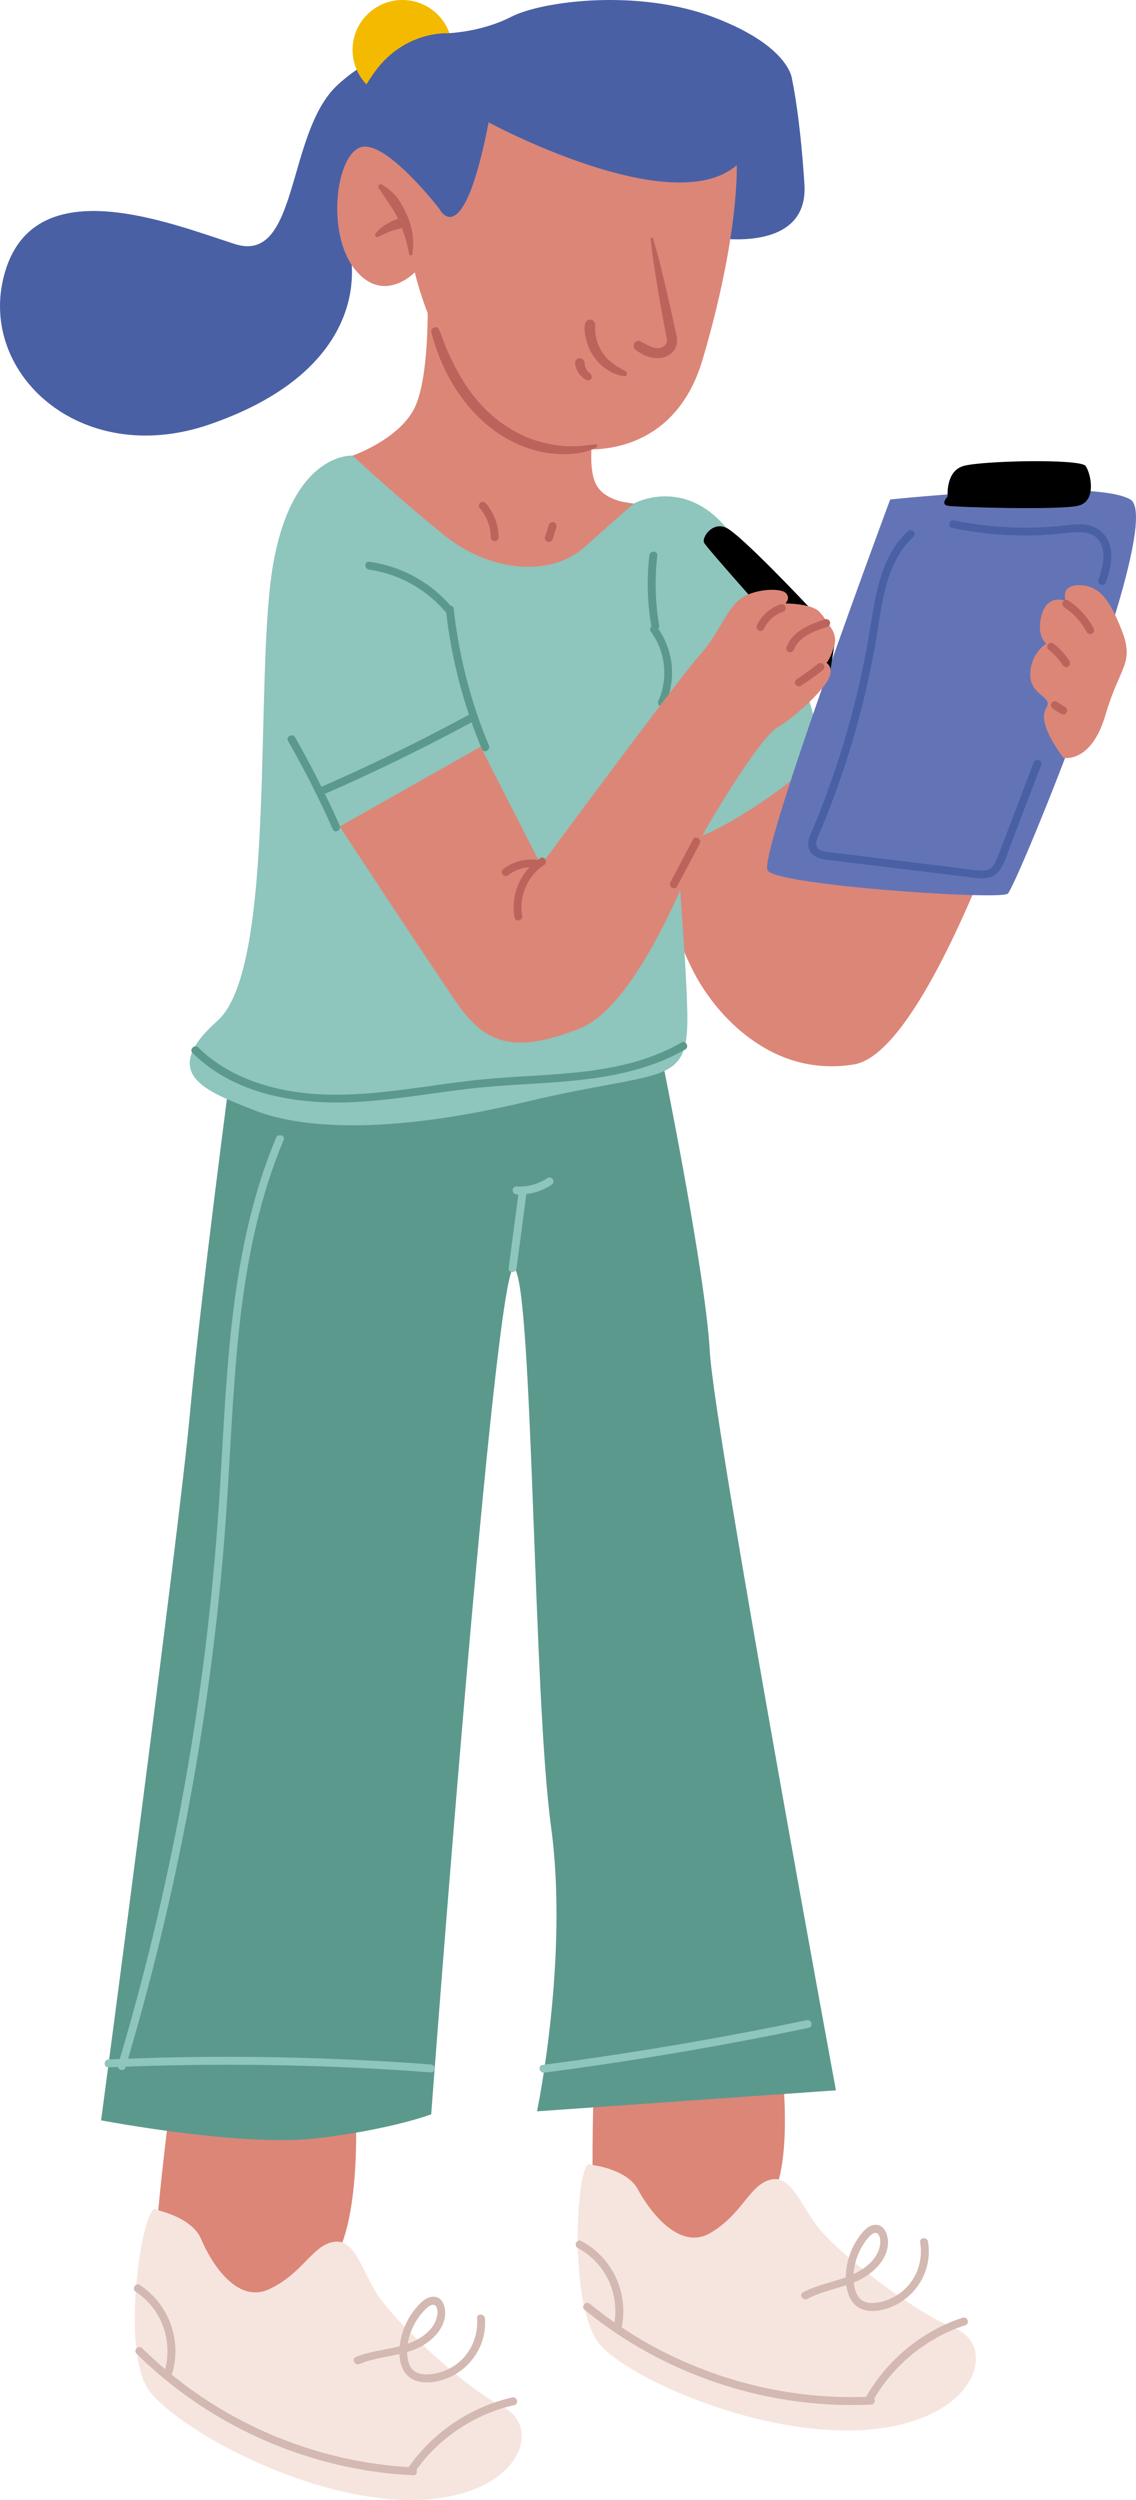
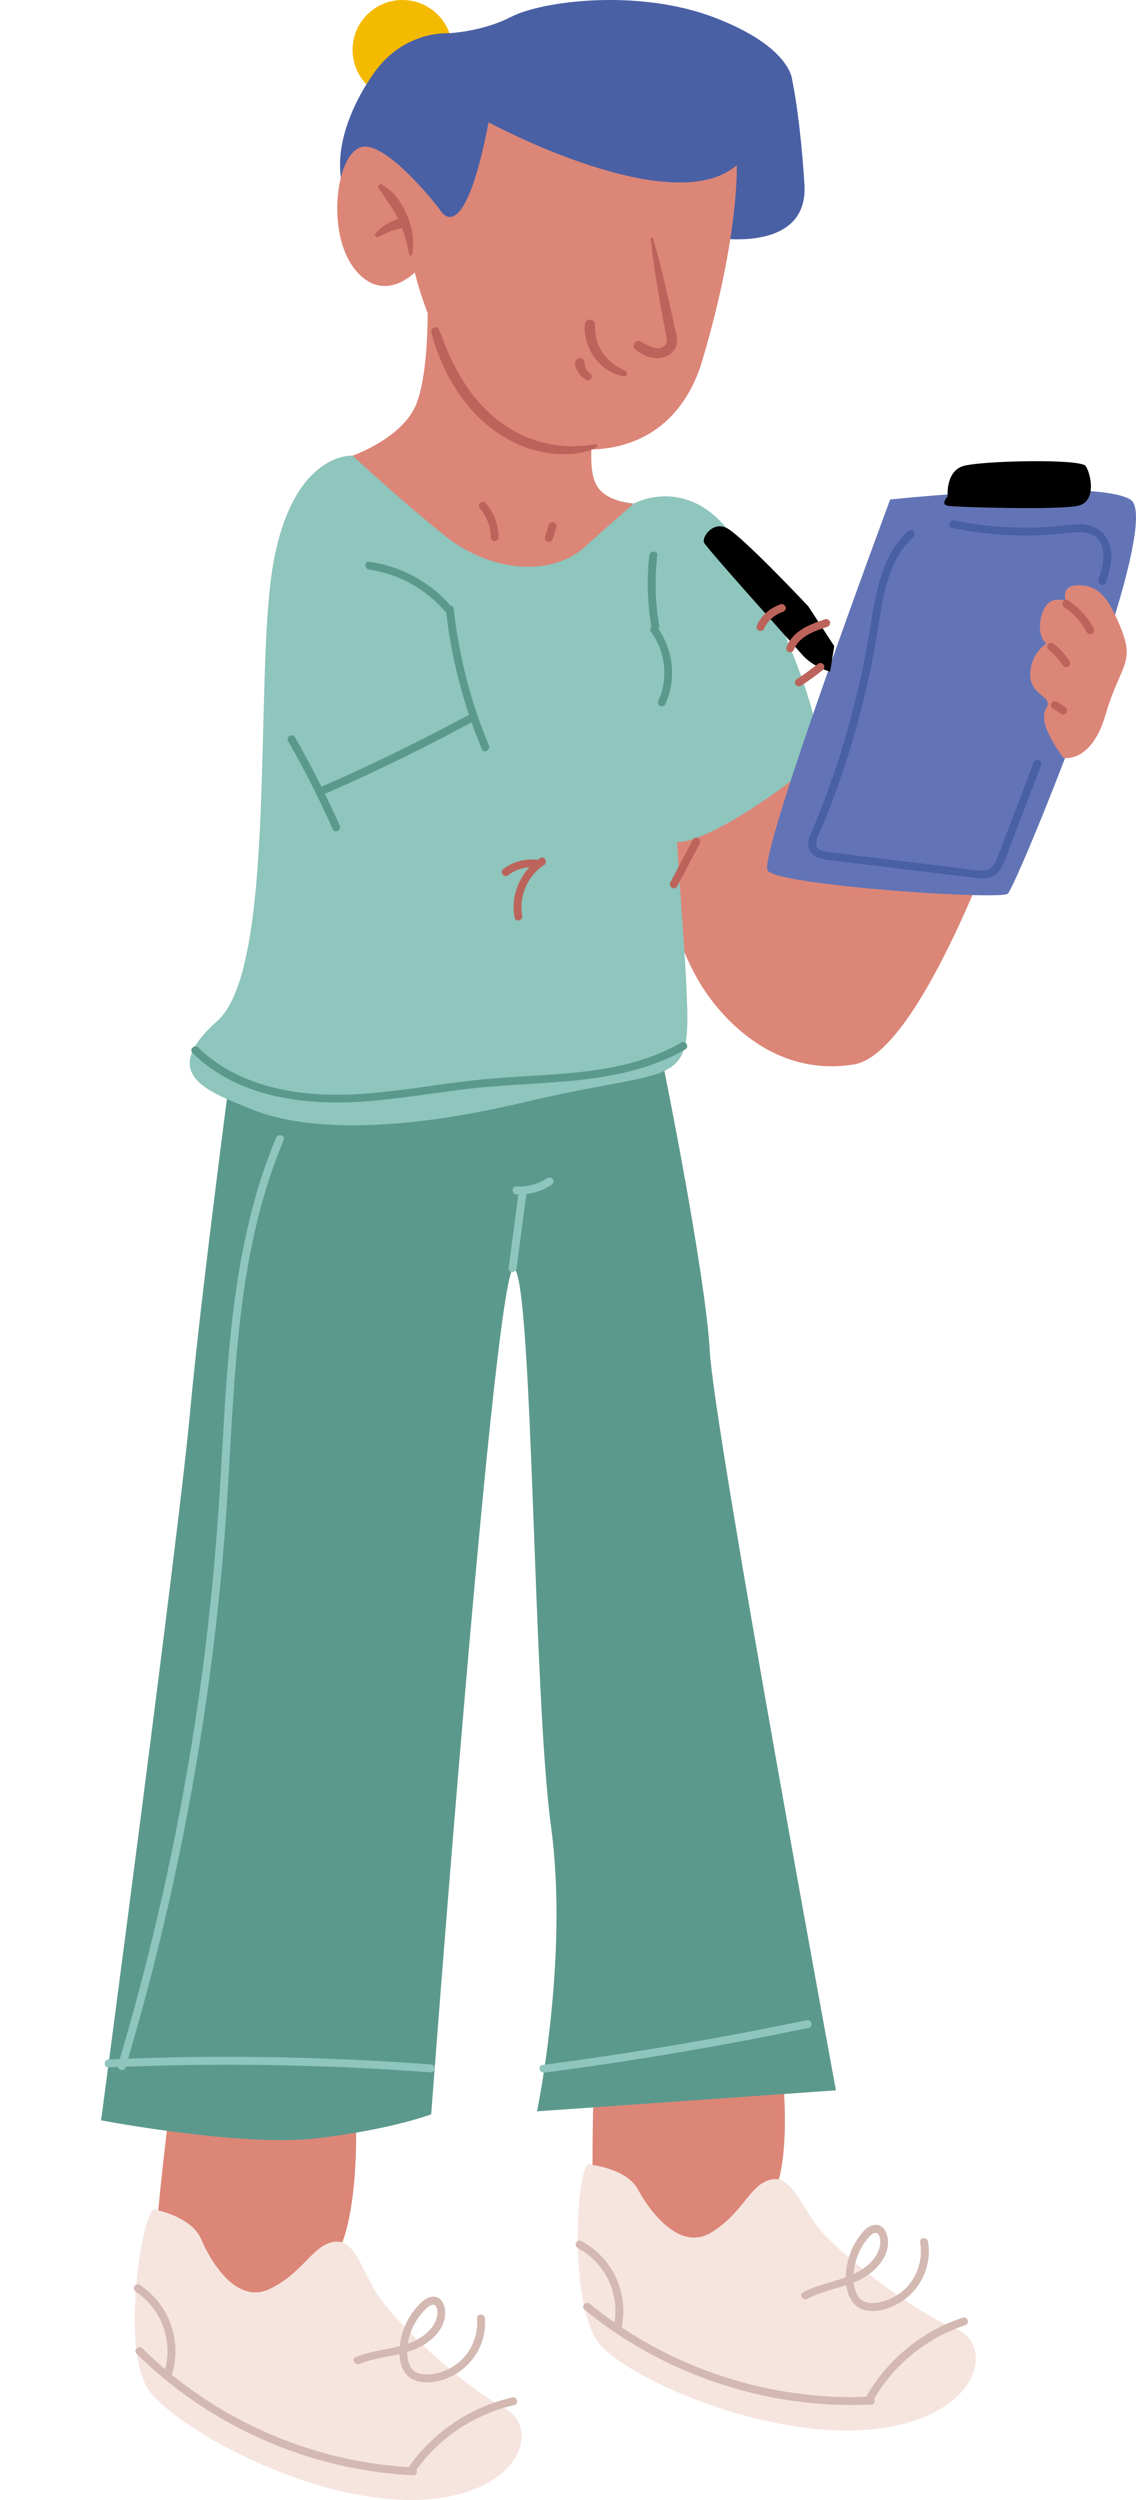
<svg xmlns="http://www.w3.org/2000/svg" id="OBJECT" viewBox="0 0 1363.381 3000">
  <g>
    <path d="M201.016,2550.725s-13.073,107.861-13.073,131.258c0,16.024,62.465,93.926,119.758,101.764,26.366,3.607,51.637-55.067,69.222-56.769,55.794-5.399,50.395-176.254,50.395-176.254,0,0-184.431,16.326-226.301,0Z" fill="#dc8678" />
    <path d="M187.943,2651.987s42.278,8.421,53.394,34.796,42.187,79.119,82.25,59.994c40.063-19.126,50.935-51.594,76.133-56.394,25.197-4.799,32.397,28.573,51.594,60.482,19.198,31.908,103.189,112.3,152.384,137.497s19.198,109.188-105.589,111.588c-124.787,2.4-279.57-81.591-317.966-129.586s-7.199-236.375,7.799-218.377Z" fill="#f6e5df" />
    <path d="M582.04,2782.122c-.44-6.034-9.928-6.328-9.484-.233,1.694,23.241-9.218,46.102-29.338,58.264-9.648,5.832-21.031,9.372-32.366,9.092-5.528-.137-11.296-1.385-15.336-5.423-3.445-3.442-5.152-8.126-6.045-12.826-.533-2.801-.801-5.672-.848-8.576,8.61-2.563,16.893-6.062,24.495-11.575,9.756-7.077,18.169-16.967,20.573-29.072,2.14-10.781-1.299-27.582-15.775-25.595-6.691,.918-12.008,6-16.365,10.783-4.757,5.222-8.905,11.013-12.213,17.256-5.078,9.583-8.528,20.306-9.623,31.188-17.473,4.562-36.116,6.052-52.773,13.066-5.617,2.365-1.001,10.659,4.586,8.306,15.216-6.408,31.865-8.257,47.847-11.948,.417,11.962,4.637,24.699,15.989,30.413,11.867,5.974,27.36,3.763,39.391-.627,29.956-10.93,49.617-40.515,47.286-72.494Zm-69.436-12.83c3.443-3.041,9.014-6.103,11.415-.394,1.81,4.304,.999,9.528-.355,13.834-3.015,9.596-10.674,17.173-18.996,22.442-4.863,3.078-10.007,5.4-15.316,7.287,2.529-16.463,11.531-32.819,23.251-43.17Z" fill="#d3b9b2" />
    <path d="M614.813,2876.922c-50.069,11.311-94.908,41.586-124.375,83.563-45.399-2.699-90.277-11.732-133.231-26.696-44.478-15.494-86.724-37.242-125.172-64.45-8.842-6.257-17.403-12.882-25.796-19.712,12.64-40.326-3.188-84.465-38.407-107.683-5.112-3.369-10.08,4.715-4.988,8.072,30.593,20.168,44.581,57.833,35.356,92.986-9.444-8.028-18.615-16.38-27.431-25.111-4.336-4.294-11.22,2.235-6.871,6.541,34.19,33.859,73.283,62.706,115.66,85.493,42.567,22.889,88.357,39.856,135.632,49.935,26.501,5.65,53.448,9.175,80.513,10.473,4.063,.195,5.507-3.938,4.228-6.813,28.102-38.945,70.322-66.807,117.18-77.393,5.951-1.345,3.67-10.555-2.297-9.207Z" fill="#d3b9b2" />
  </g>
  <g>
    <path d="M712.57,2495.667s-2.805,108.614-.59,131.907c1.517,15.952,71.075,87.591,128.853,89.971,26.589,1.095,46.193-59.708,63.537-63.066,55.032-10.657,33.484-180.233,33.484-180.233,0,0-182.057,33.71-225.285,21.421Z" fill="#dc8678" />
    <path d="M709.14,2597.711s42.885,4.381,56.448,29.586c13.563,25.205,49.487,74.771,87.56,51.938s45.823-56.184,70.453-63.347,34.956,25.378,57.088,55.326,113.356,102.028,164.715,122.455,29.447,106.881-94.552,121.082c-123.999,14.201-286.038-54.761-328.805-98.906-42.767-44.145-29.542-234.632-12.907-218.134Z" fill="#f6e5df" />
    <path d="M1113.787,2689.957c-1.009-5.965-10.483-5.359-9.463,.666,3.887,22.976-4.812,46.767-23.691,60.779-9.052,6.719-20.049,11.321-31.36,12.114-5.516,.387-11.377-.31-15.78-3.947-3.755-3.101-5.898-7.602-7.232-12.196-.795-2.738-1.335-5.57-1.656-8.457,8.329-3.367,16.243-7.633,23.289-13.842,9.042-7.969,16.482-18.611,17.728-30.889,1.11-10.935-3.904-27.335-18.127-23.987-6.574,1.547-11.386,7.11-15.271,12.284-4.241,5.649-7.823,11.806-10.525,18.335-4.148,10.021-6.567,21.023-6.627,31.958-16.963,6.196-35.381,9.444-51.299,18.003-5.368,2.887,.012,10.706,5.351,7.835,14.541-7.819,30.941-11.236,46.501-16.423,1.548,11.869,6.954,24.149,18.796,28.763,12.38,4.824,27.593,1.156,39.154-4.353,28.787-13.717,45.559-45.03,40.211-76.644Zm-70.339-6.2c3.14-3.353,8.396-6.929,11.327-1.473,2.209,4.113,1.896,9.391,.956,13.806-2.093,9.838-9,18.106-16.787,24.14-4.549,3.525-9.451,6.323-14.557,8.704,.959-16.629,8.372-33.763,19.06-45.177Z" fill="#d3b9b2" />
    <path d="M1155.386,2781.229c-48.774,15.999-90.546,50.383-115.907,94.961-45.451,1.611-90.982-3.134-135.16-13.964-45.745-11.214-89.859-28.866-130.711-52.312-9.394-5.392-18.545-11.177-27.547-17.182,8.766-41.341-11.169-83.784-48.427-103.564-5.408-2.87-9.588,5.648-4.201,8.508,32.365,17.182,49.856,53.353,43.999,89.221-10.162-7.098-20.082-14.544-29.685-22.401-4.723-3.865-10.958,3.287-6.221,7.162,37.241,30.471,78.889,55.488,123.233,74.161,44.542,18.757,91.733,31.313,139.75,36.872,26.917,3.116,54.076,4.074,81.143,2.805,4.063-.191,5.109-4.442,3.564-7.183,24.29-41.431,63.682-73.164,109.328-88.138,5.797-1.902,2.654-10.855-3.158-8.948Z" fill="#d3b9b2" />
  </g>
  <path d="M277.46,1279.528s-36.964,278.552-49.742,418.937-106.368,845.909-106.368,845.909c0,0,169.182,32.397,259.172,21.598,89.99-10.799,136.984-28.797,136.984-28.797,0,0,77.459-1036.689,99.824-1015.091,22.364,21.598,22.364,511.145,43.962,669.528,21.598,158.383-16.798,341.963-16.798,341.963l358.761-25.197s-146.102-791.915-151.342-886.405c-5.241-94.49-55.635-342.445-55.635-342.445,0,0-423.901,43.614-518.817,0Z" fill="#5c998d" />
  <path d="M979.858,908.35s16.198,89.418,25.197,102.017c8.999,12.599,93.59-213.522,93.59-213.522l154.783,43.113s-129.586,421.155-228.575,437.353c-98.989,16.198-165.345-60.033-190.779-107.988-25.435-47.956-37.796-100.789-37.796-106.189s16.292-84.591,16.292-84.591l167.288-70.192Z" fill="#dc8678" />
  <path d="M760.514,604.337s55.561-30.751,105.956,23.243c50.395,53.994,131.386,253.773,113.388,280.77s-165.582,129.148-178.181,95.171c-12.599-33.977-41.163-399.184-41.163-399.184Z" fill="#8ec5bc" />
  <path d="M423.138,546.743s-70.513-4.924-94.81,127.497c-24.297,132.421,5.399,486.083-67.493,550.876-72.892,64.793-10.372,85.154,43.195,106.751,53.567,21.598,156.583,30.934,326.665-9.562,170.082-40.496,196.563-16.198,194.121-110.688-2.442-94.49-19.353-242.28-12.247-272.324s36.351-38.143,39.276-132.633-91.332-202.324-91.332-202.324l-337.376-57.594Z" fill="#8ec5bc" />
  <g>
-     <path d="M545.804,47.64s-80.091-2.7-141.285,54.894c-61.193,57.594-45.535,215.052-122.657,190.317-77.122-24.735-237.305-89.528-275.101,31.059-37.796,120.587,88.191,239.374,244.774,185.38,156.583-53.994,180.507-150.051,168.095-210.911-12.412-60.86,3.787-154.45,45.182-154.45s116.088-79.191,80.991-96.29Z" fill="#4a60a5" />
    <circle cx="482.988" cy="59.85" r="59.85" fill="#f4ba00" />
    <path d="M857.471,285.154s113.388,19.893,107.988-64.064c-5.399-83.957-14.762-125.314-14.762-125.314,0,0-1.436-39.634-93.226-74.73-91.79-35.096-207.151-19.798-243.874-.9-36.723,18.898-77.392,19.798-77.392,19.798,0,0-50.781-2.7-86.134,45.895-35.353,48.595-91.27,166.229,44.677,219.45,135.947,53.221,362.723-20.134,362.723-20.134Z" fill="#4a60a5" />
    <path d="M884.208,198.276s3.441,83.02-41.117,233.663c-44.558,150.643-211.755,118.542-268.854,50.851-57.099-67.69-76.393-156.002-76.393-156.002,0,0-37.854,39.54-72.243-3.951-34.389-43.491-22.421-137.715,7.821-146.285,30.242-8.569,93.773,73.93,93.773,73.93,0,0,28.042,57.078,59.227-103.646,0,0,219.753,118.914,297.786,51.439Z" fill="#dc8678" />
    <path d="M450.752,280.143c4.527-5.944,11.096-10.289,17.646-13.712,2.996-1.566,6.106-2.789,9.322-3.756-.498-1.041-.983-2.093-1.506-3.115-2.959-5.778-6.459-11.135-10.144-16.466-3.852-5.572-7.314-11.605-11.438-16.963-2.076-2.698,.974-6.419,3.98-4.525,7.548,4.755,14.051,9.856,19.245,17.246,4.286,6.099,7.746,12.78,10.737,19.591,6.516,14.835,8.826,30.877,6.155,46.845-.322,1.925-3.431,1.674-3.747-.128-1.852-10.536-4.706-21.271-8.58-31.482-.249,.086-.493,.178-.758,.241-3.428,.813-6.868,1.651-10.223,2.73-6.258,2.012-11.999,5.137-17.956,7.846-1.044,.475-2.462-.244-3.023-1.136-.661-1.053-.427-2.273,.291-3.216Z" fill="#bc645b" />
    <path d="M768.4,409.564c8.601,3.993,19.709,12.821,29.033,5.344,3.707-2.972,3.114-6.674,2.313-10.938-1.419-7.554-2.85-15.107-4.28-22.659-2.948-15.575-5.527-31.21-8.045-46.859-1.254-7.796-2.397-15.611-3.63-23.411-1.273-8.056-1.716-16.174-2.953-24.217-.26-1.693,2.538-2.391,2.98-.694,2.278,8.75,5.09,17.296,7.259,26.092,2.032,8.238,4.122,16.466,6.065,24.725,4.292,18.24,8.515,36.493,12.33,54.842,1.458,7.015,4.357,15.108,2.488,22.28-1.519,5.833-5.838,10.409-11.152,13.05-12.637,6.281-27.969,.845-38.238-7.699-4.899-4.076-.282-12.693,5.829-9.856Z" fill="#bc645b" />
    <path d="M701.912,389.536c.521-3.292,2.702-6.101,6.345-6.004,3.388,.091,6.042,2.999,6.004,6.345-.093,8.211,.347,15.162,3.535,23.172,2.161,5.43,5.178,10.542,8.997,14.969,6.436,7.462,14.868,12.826,23.674,17.09,3.073,1.488,2.668,6.969-1.346,6.414-14.165-1.96-26.06-10.111-34.746-21.279-4.045-5.2-7.094-11.004-9.211-17.242-2.342-6.902-4.436-15.99-3.252-23.466Z" fill="#bc645b" />
    <path d="M692.743,430.774c1.671-1.054,3.611-1.225,5.443-.487,1.292,.522,2.088,1.503,2.388,2.943,.683,.683,1.068,1.46,1.155,2.33,.108,.716,.115,1.545,.132,2.244,.067,.396,.133,.791,.2,1.187,.034,.133,.068,.266,.102,.399,.564,1.639,1.183,3.205,2.106,4.698,1.064,1.723,2.507,3.136,4.096,4.36,1.675,1.29,2.277,3.345,1.541,5.336-.41,1.108-1.367,1.907-2.408,2.389-1.508,.698-3.053,.232-4.373-.581-1.148-.707-2.275-1.318-3.337-2.158-.797-.63-1.554-1.31-2.267-2.033-2.212-2.244-4.066-4.965-5.332-7.84-.864-1.963-1.531-4.055-1.914-6.166-.45-2.477,.237-5.212,2.47-6.621Z" fill="#bc645b" />
    <path d="M513.128,357.498s3.215,99.255-17.29,135.251c-20.506,35.996-72.7,53.994-72.7,53.994,0,0,53.994,50.395,109.788,95.39,55.794,44.995,128.512,50.395,168.645,14.398,40.133-35.996,58.943-52.194,58.943-52.194,0,0-31.124-1.534-43.36-20.101-12.236-18.568-5.585-54.169-6.939-65.408-2.707-22.479-197.086-161.33-197.086-161.33Z" fill="#dc8678" />
    <path d="M522.404,392.628c3.801-.21,4.659,2.504,5.398,5.462,.149,.598,1.07,1.746,1.358,2.594,.319,.94,.649,1.875,.986,2.808,.743,2.053,1.487,4.108,2.257,6.151,1.516,4.022,3.133,8.033,4.869,11.965,3.563,8.072,7.47,15.968,11.682,23.719,7.254,13.349,15.791,26.159,25.887,37.537,20.487,23.089,47.187,40.949,77.382,48.332,9.223,2.255,18.515,3.851,28.015,4.208,5.331,.201,10.782,.082,16.117-.196,6.462-.336,12.844-1.73,19.283-1.963,1.724-.062,1.985,2.228,.743,3.035-7.469,4.854-17.998,7.127-26.711,8.081-9.226,1.01-18.604,.743-27.821-.21-17.782-1.839-35.29-7.893-50.987-16.341-29.069-15.646-52.104-40.591-68.715-68.865-11.013-18.745-19.047-39.273-24.504-60.291-.779-3.002,1.903-5.867,4.761-6.025Z" fill="#bc645b" />
  </g>
  <path d="M404.718,591.584s-67.391,14.398-72.791,140.385c-5.399,125.986,21.598,247.473,50.395,269.071,28.797,21.598,194.455-104.93,194.455-104.93,0,0-61.013-155.142-80.939-203.737-19.926-48.595-68.804-112.55-91.12-100.789Z" fill="#8ec5bc" />
  <path d="M1068.355,599.371s-159.017,427.358-147.091,445.247,278.28,35.779,288.218,27.828c9.939-7.951,190.82-447.235,147.091-473.075-43.73-25.84-288.218,0-288.218,0Z" fill="#6374b6" />
  <path d="M1276.371,909.432s33.301,7.032,50.4-51.589c17.098-58.621,35.096-61.359,19.498-101.46-15.598-40.101-28.797-54.112-51.594-54.112s-15.598,18.789-15.598,18.789c0,0-21.598-9.019-28.797,16.534-7.199,25.553,5.399,34.675,5.399,34.675,0,0-19.198,11.922-19.198,37.474s28.197,25.553,19.198,39.832c-8.999,14.28,5.989,40.047,20.693,59.856Z" fill="#dc8678" />
  <path d="M586.71,894.466c-21.889-52.402-36.064-107.908-42.28-164.346-.21-1.905-2.039-3.177-3.889-3.488-24.862-28.719-59.815-47.353-97.384-52.549-6.038-.835-6.222,8.655-.233,9.484,35.267,4.877,67.988,23.09,91.141,50.045,.448,.521,.935,.882,1.436,1.14,4.777,41.851,13.997,83.039,27.356,122.91-44.581,24.098-89.908,46.808-135.938,68.011-13.459,6.2-26.978,12.269-40.549,18.219-.209,.092-.376,.207-.557,.314-10.013-20.124-20.549-39.988-31.729-59.497-3.032-5.29-11.353-.731-8.307,4.585,19.676,34.334,37.566,69.664,53.598,105.844,2.472,5.578,10.769,.971,8.307-4.585-5.669-12.795-11.654-25.441-17.784-38.016,.347-.073,.7-.182,1.058-.339,47.266-20.724,93.863-42.961,139.683-66.714,11.839-6.137,23.617-12.392,35.352-18.726,3.834,10.87,7.962,21.642,12.411,32.293,2.349,5.623,10.642,1.005,8.307-4.586Z" fill="#5c998d" />
  <path d="M790.051,754.516c.865-.993,1.356-2.341,1.071-3.975-4.833-27.731-5.532-55.985-2.282-83.941,.705-6.062-8.784-6.257-9.484-.233-3.31,28.47-2.424,57.227,2.403,85.471-1.497,1.675-2.112,4.317-.413,6.587,17.262,23.05,20.865,55.742,8.978,81.984-1.065,2.35-.817,5.037,1.542,6.53,1.95,1.234,5.474,.789,6.53-1.542,13.393-29.566,10.113-64.331-8.344-90.88Z" fill="#5c998d" />
  <path d="M817.828,1251.022c-72.146,41.624-158.197,36.45-238.264,44.206-79.361,7.687-160.063,28.612-239.737,12.473-37.731-7.643-74.223-23.388-101.901-50.709-4.343-4.287-11.227,2.242-6.871,6.542,52.814,52.134,131.133,63.08,202.131,58.507,43.46-2.8,86.388-10.485,129.6-15.55,43.472-5.095,87.301-5.621,130.809-10.255,44.65-4.756,89.544-14.247,128.818-36.906,5.28-3.046,.722-11.369-4.586-8.306Z" fill="#5c998d" />
  <path d="M663.645,1415.402c-1.158-2.096-4.307-3.293-6.446-1.86-11.012,7.374-23.947,10.973-37.186,10.21-6.1-.351-6.325,9.133-.233,9.484,.794,.046,1.59,.022,2.385,.04-.034,.156-.086,.298-.108,.462-3.872,29.361-7.744,58.722-11.616,88.083-.797,6.046,8.693,6.233,9.484,.233,3.872-29.361,7.744-58.722,11.616-88.083,.052-.394,.056-.761,.026-1.105,10.752-1.245,21.211-4.985,30.219-11.017,2.126-1.424,3.174-4.068,1.86-6.446Z" fill="#8ec5bc" />
  <path d="M517.102,2477.329c-100.191-7.499-200.716-10.415-301.172-8.667-20.735,.36-41.463,.991-62.187,1.746,20.392-69.174,38.394-139.045,53.853-209.487,16.095-73.341,29.476-147.276,40.161-221.597,10.777-74.962,18.768-150.325,23.936-225.882,4.86-71.044,7.342-142.273,14.707-213.129,7.341-70.623,19.737-141.181,44.419-207.983,3.018-8.168,6.225-16.263,9.591-24.294,2.361-5.633-6.745-8.324-9.083-2.746-27.346,65.243-42.149,134.751-50.966,204.73-8.904,70.665-11.878,141.882-16.205,212.924-4.568,75-11.564,149.813-21.474,224.301-9.979,75.007-22.774,149.634-38.319,223.688-15.559,74.118-33.869,147.658-54.9,220.413-1.875,6.486-3.796,12.96-5.714,19.433-4.479,.177-8.959,.303-13.438,.498-6.067,.263-6.345,9.749-.233,9.484,3.797-.165,7.596-.279,11.394-.43,.797,4.196,7.711,5.527,9.214,.493,.085-.283,.165-.567,.25-.85,93.448-3.467,187.035-3.004,280.439,1.548,28.52,1.39,57.022,3.161,85.496,5.292,6.093,.456,6.309-9.029,.233-9.484Z" fill="#8ec5bc" />
  <path d="M968.207,2424.206c-81.944,17.086-164.385,31.778-247.194,44.004-23.29,3.439-46.608,6.68-69.952,9.736-6.035,.79-3.707,9.993,2.297,9.207,82.999-10.863,165.677-24.15,247.891-39.887,23.123-4.425,46.207-9.047,69.254-13.853,5.974-1.245,3.684-10.453-2.297-9.207Z" fill="#8ec5bc" />
  <path d="M582.832,603.614c-1.678-1.937-4.912-1.872-6.706-.164-1.931,1.839-1.847,4.764-.165,6.706,8.243,9.514,12.871,21.899,12.984,34.409,.023,2.563,2.002,4.794,4.626,4.859,2.503,.061,4.882-2.052,4.858-4.626-.137-15.136-5.69-29.747-15.598-41.183Z" fill="#bc645b" />
  <path d="M664.572,626.671c-2.514-.638-5.121,.634-5.914,3.169-1.503,4.798-3.006,9.597-4.509,14.395-.741,2.367,.703,5.289,3.169,5.914,2.514,.638,5.121-.634,5.914-3.168,1.503-4.799,3.006-9.597,4.509-14.396,.741-2.366-.703-5.289-3.169-5.914Z" fill="#bc645b" />
  <path d="M1312.522,753.948c-7.151-13.464-17.688-24.97-30.405-33.364-2.138-1.412-5.211-.59-6.53,1.542-1.385,2.24-.602,5.115,1.542,6.53,11.35,7.491,20.656,17.771,27.086,29.878,1.201,2.261,4.23,3.085,6.446,1.86,2.278-1.259,3.066-4.176,1.86-6.446Z" fill="#bc645b" />
  <g>
    <path d="M1283.679,793.569c-5.294-8.306-11.9-15.487-19.658-21.541-.909-.71-2.575-.834-3.642-.568-1.107,.276-2.32,1.097-2.887,2.11-1.371,2.448-.554,4.894,1.542,6.53,.224,.175,.447,.349,.669,.526,.008,.006,.015,.012,.023,.018,.274,.36,.797,.657,1.137,.948,.82,.7,1.625,1.417,2.415,2.15,1.622,1.505,3.179,3.079,4.667,4.716,1.45,1.595,2.834,3.25,4.148,4.959,.307,.399,.581,.854,.921,1.224-.04-.044-.04-.045-.073-.081,.018,.022,.041,.048,.055,.067,.165,.231,.329,.463,.491,.695,.649,.931,1.276,1.876,1.886,2.833,1.332,2.089,4.164,3.254,6.446,1.86,2.08-1.269,3.287-4.208,1.86-6.446Z" fill="#bc645b" />
    <path d="M1272.94,794.559c-.189-.238-.519-.567,0,0h0Z" fill="#bc645b" />
  </g>
-   <path d="M1278.42,848.52c-3.3-2.1-6.599-4.2-9.899-6.3-1.03-.656-2.463-.861-3.642-.568-1.107,.276-2.32,1.097-2.887,2.11-1.271,2.268-.695,5.106,1.542,6.529,3.3,2.1,6.599,4.2,9.899,6.3,1.03,.656,2.463,.861,3.642,.568,1.107-.276,2.32-1.097,2.888-2.11,1.27-2.268,.695-5.106-1.542-6.529Z" fill="#bc645b" />
+   <path d="M1278.42,848.52c-3.3-2.1-6.599-4.2-9.899-6.3-1.03-.656-2.463-.861-3.642-.568-1.107,.276-2.32,1.097-2.887,2.11-1.271,2.268-.695,5.106,1.542,6.529,3.3,2.1,6.599,4.2,9.899,6.3,1.03,.656,2.463,.861,3.642,.568,1.107-.276,2.32-1.097,2.888-2.11,1.27-2.268,.695-5.106-1.542-6.529" fill="#bc645b" />
  <path d="M1137.341,595.617s-2.7-30.13,18.898-36.43c21.598-6.299,140.385-8.999,146.684,0,6.299,8.999,13.629,42.295-8.934,47.695-22.563,5.399-147.865,1.8-156.756,0-8.891-1.8,.108-11.265,.108-11.265Z" />
  <path d="M1240.555,915.086c-9.453,24.77-18.905,49.54-28.358,74.31-4.773,12.508-9.512,25.028-14.319,37.523-1.639,4.261-3.366,8.687-6.223,12.308-3.46,4.385-7.986,5.747-13.465,5.504-12.74-.566-25.602-2.953-38.259-4.494-13.378-1.629-26.755-3.258-40.133-4.887-26.493-3.226-52.986-6.453-79.479-9.679-6.558-.798-13.115-1.597-19.673-2.395-5.149-.627-10.635-.889-15.5-2.87-11.594-4.72-1.858-19.64,1.303-27.304,9.719-23.567,18.59-47.483,26.596-71.686,15.854-47.93,28.311-96.984,37.232-146.674,7.217-40.201,9.779-86.081,35.792-119.588,3.042-3.919,6.482-7.51,10.128-10.87,4.498-4.145-2.048-11.012-6.541-6.871-32.72,30.157-38.855,76.716-45.673,118.325-8.608,52.536-21.133,104.42-37.46,155.092-8.202,25.453-17.357,50.599-27.449,75.363-2.387,5.858-5.108,11.632-7.251,17.583-1.957,5.432-2.831,11.517-.146,16.871,4.703,9.378,16.367,10.606,25.591,11.729,56.134,6.836,112.268,13.672,168.401,20.507,11.255,1.371,23.387,3.383,31.877-6.001,7.664-8.471,10.769-20.762,14.751-31.196,9.92-25.996,19.841-51.993,29.762-77.989,2.527-6.622,5.054-13.244,7.581-19.865,2.181-5.714-6.918-8.42-9.083-2.746Z" fill="#4a60a5" />
  <path d="M1331.5,652.863c-4.63-13.614-15.555-21.77-29.705-23.388-6.886-.787-13.84-.076-20.695,.682-8.474,.937-16.945,1.776-25.458,2.281-17.419,1.03-34.898,.984-52.312-.132-19.562-1.254-38.997-3.898-58.19-7.876-5.941-1.231-8.724,7.844-2.746,9.084,31.586,6.546,63.834,9.693,96.093,9.072,15.476-.298,30.767-1.818,46.153-3.347,12.292-1.222,27.288-1.704,34.795,10.095,9.074,14.262,3.532,31.83-1.099,46.592-1.831,5.836,7.256,8.57,9.083,2.746,4.597-14.653,9.235-30.651,4.079-45.808Z" fill="#4a60a5" />
  <path d="M969.941,727.403s-81.479-86.613-98.474-94.118c-16.995-7.505-28.994,11.693-26.594,17.692s104.951,120.145,118.187,134.999c13.236,14.854,33.249,20.007,33.249,20.007l4.908-30.699-31.275-47.882Z" />
-   <path d="M576.777,896.11l72.516,142.076s166.921-226.211,189.658-251.016c22.738-24.805,32.556-54.777,48.576-67.696,16.02-12.919,48.231-14.357,55.122-8.212,6.89,6.145,0,12.863,0,12.863,0,0,31.178,0,40.48,9.819,9.302,9.819,8.268,12.402,8.268,12.402,0,0,14.986,12.402,9.819,28.939-5.168,16.536-9.302,20.154-9.302,20.154,0,0,9.302,5.168,2.584,19.12-6.718,13.953-38.757,44.959-61.495,58.394-22.738,13.436-83.163,117.207-87.297,124.442-4.134,7.235-72.989,206.558-150.22,236.875-77.231,30.317-112.297,19.441-146.748-30.169-34.451-49.609-141.016-212.319-141.016-212.319l169.055-95.673Z" fill="#dc8678" />
  <path d="M648.324,1029.778c-1.045,.674-2.041,1.406-3.042,2.133-14.88-1.927-29.628,1.946-41.532,11.238-2.021,1.577-1.809,4.978-.165,6.706,1.911,2.008,4.68,1.746,6.706,.165,7.044-5.499,16.035-8.777,25.04-9.279-14.791,15.946-21.838,38.507-17.832,60.289,1.104,6.001,10.31,3.699,9.207-2.297-4.235-23.029,6.518-47.955,26.203-60.649,5.102-3.29,.564-11.627-4.586-8.307Z" fill="#bc645b" />
  <path d="M831.68,1007.462c-9.034,17.08-18.068,34.159-27.102,51.239-2.846,5.381,5.214,10.391,8.072,4.988,9.034-17.08,18.068-34.159,27.102-51.239,2.846-5.381-5.214-10.391-8.072-4.988Z" fill="#bc645b" />
  <path d="M942.906,728.53c-.686-2.313-3.23-4.289-5.752-3.455-12.313,4.069-22.946,13.005-28.494,24.812-1.052,2.24-.866,5.181,1.542,6.53,2.03,1.137,5.403,.856,6.53-1.542,1.207-2.569,2.653-5.013,4.342-7.295,.23-.311,.467-.615,.703-.923,.049-.063,.039-.054,.068-.092,.012-.014,0,.002,.018-.018,.466-.535,.921-1.077,1.402-1.599,.96-1.043,1.972-2.039,3.029-2.985,.48-.43,.97-.849,1.469-1.257,.299-.245,.602-.486,.907-.723,.052-.04,.3-.22,.468-.342,1.097-.763,2.203-1.507,3.36-2.179,1.17-.68,2.372-1.304,3.601-1.869,.541-.249,1.089-.479,1.64-.705,.186-.069,.542-.205,.615-.231,.364-.13,.731-.253,1.098-.375,2.35-.777,4.222-3.167,3.455-5.752Z" fill="#bc645b" />
  <path d="M996.167,746.521c-.584-2.348-3.307-4.26-5.752-3.455-18.614,6.13-38.883,13.891-46.59,33.622-.932,2.386,.854,5.217,3.169,5.914,2.619,.789,4.979-.774,5.914-3.169,6.291-16.105,24.85-22.236,39.803-27.161,2.432-.801,4.106-3.134,3.455-5.752Z" fill="#bc645b" />
  <path d="M988.057,797.047c-1.984-1.913-4.629-1.822-6.706-.165-8.221,6.556-15.826,12.042-24.81,17.885-2.076,1.35-3.262,4.151-1.86,6.446,1.26,2.064,4.221,3.307,6.446,1.86,9.227-6.001,18.16-12.458,26.766-19.321,1.947-1.553,1.899-5.034,.165-6.706Z" fill="#bc645b" />
</svg>